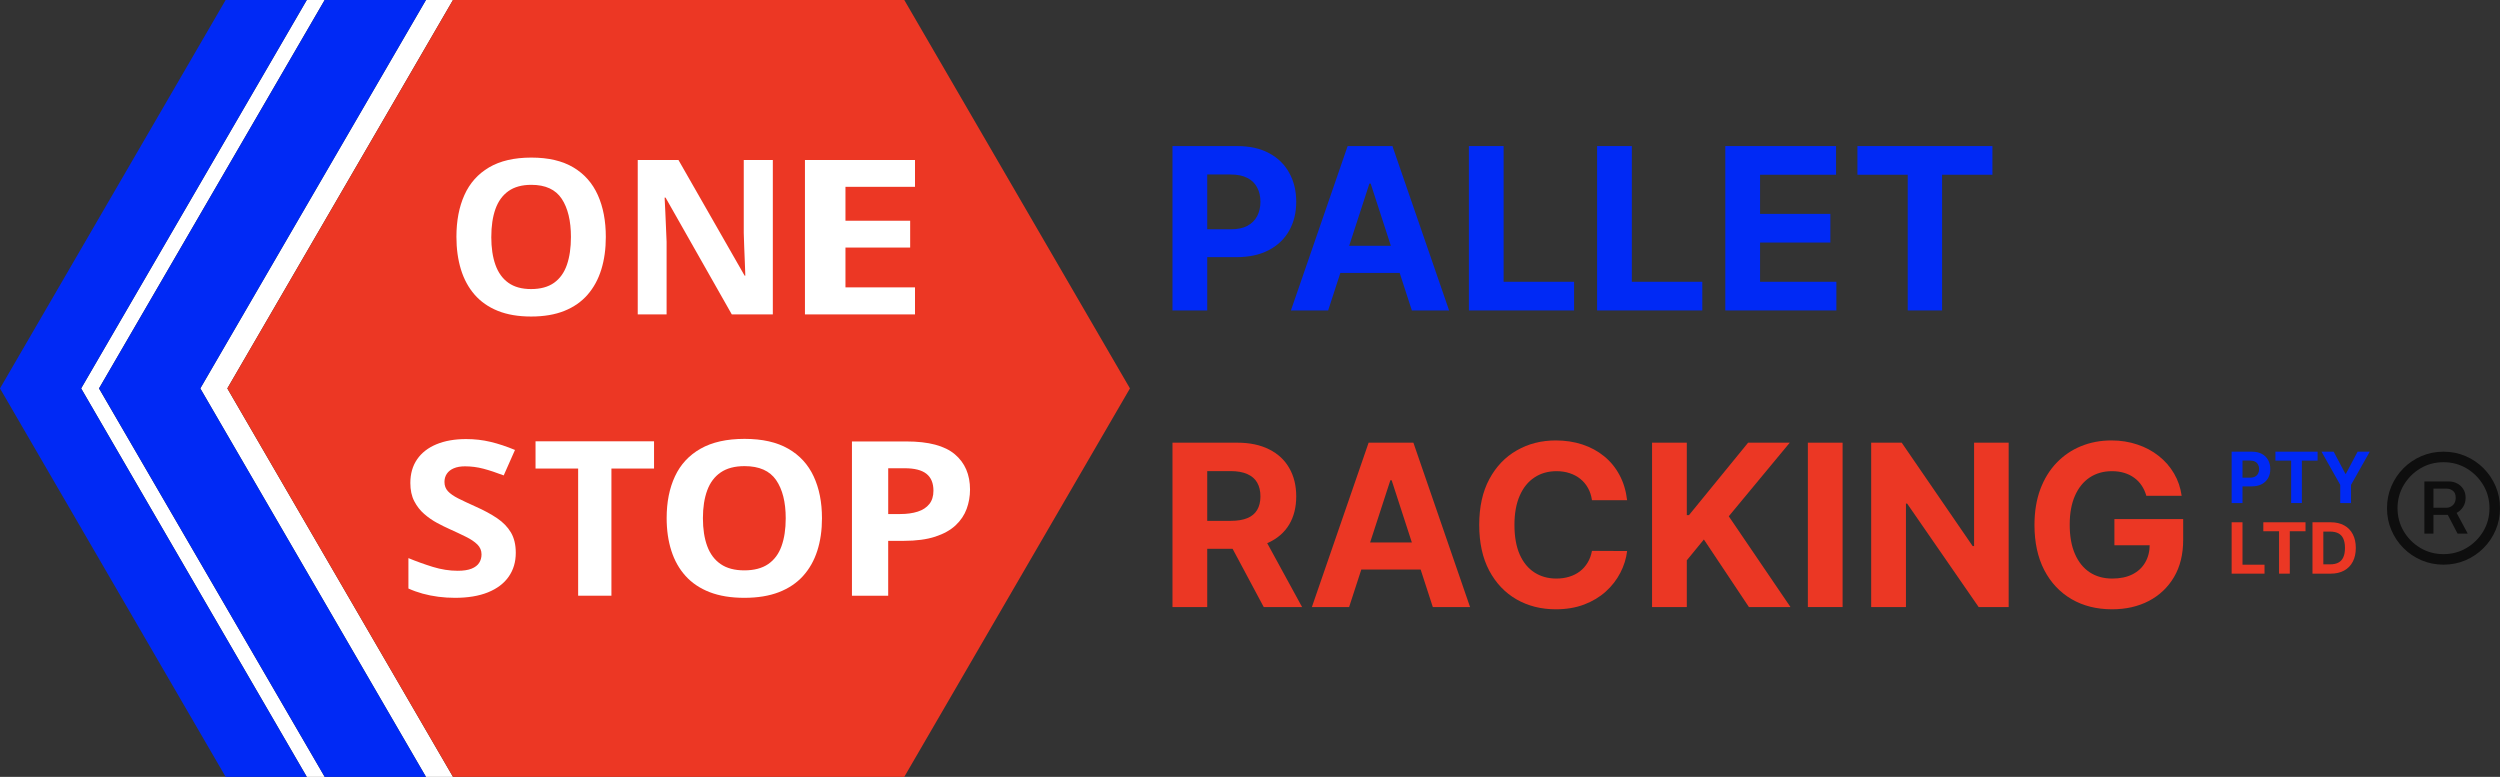
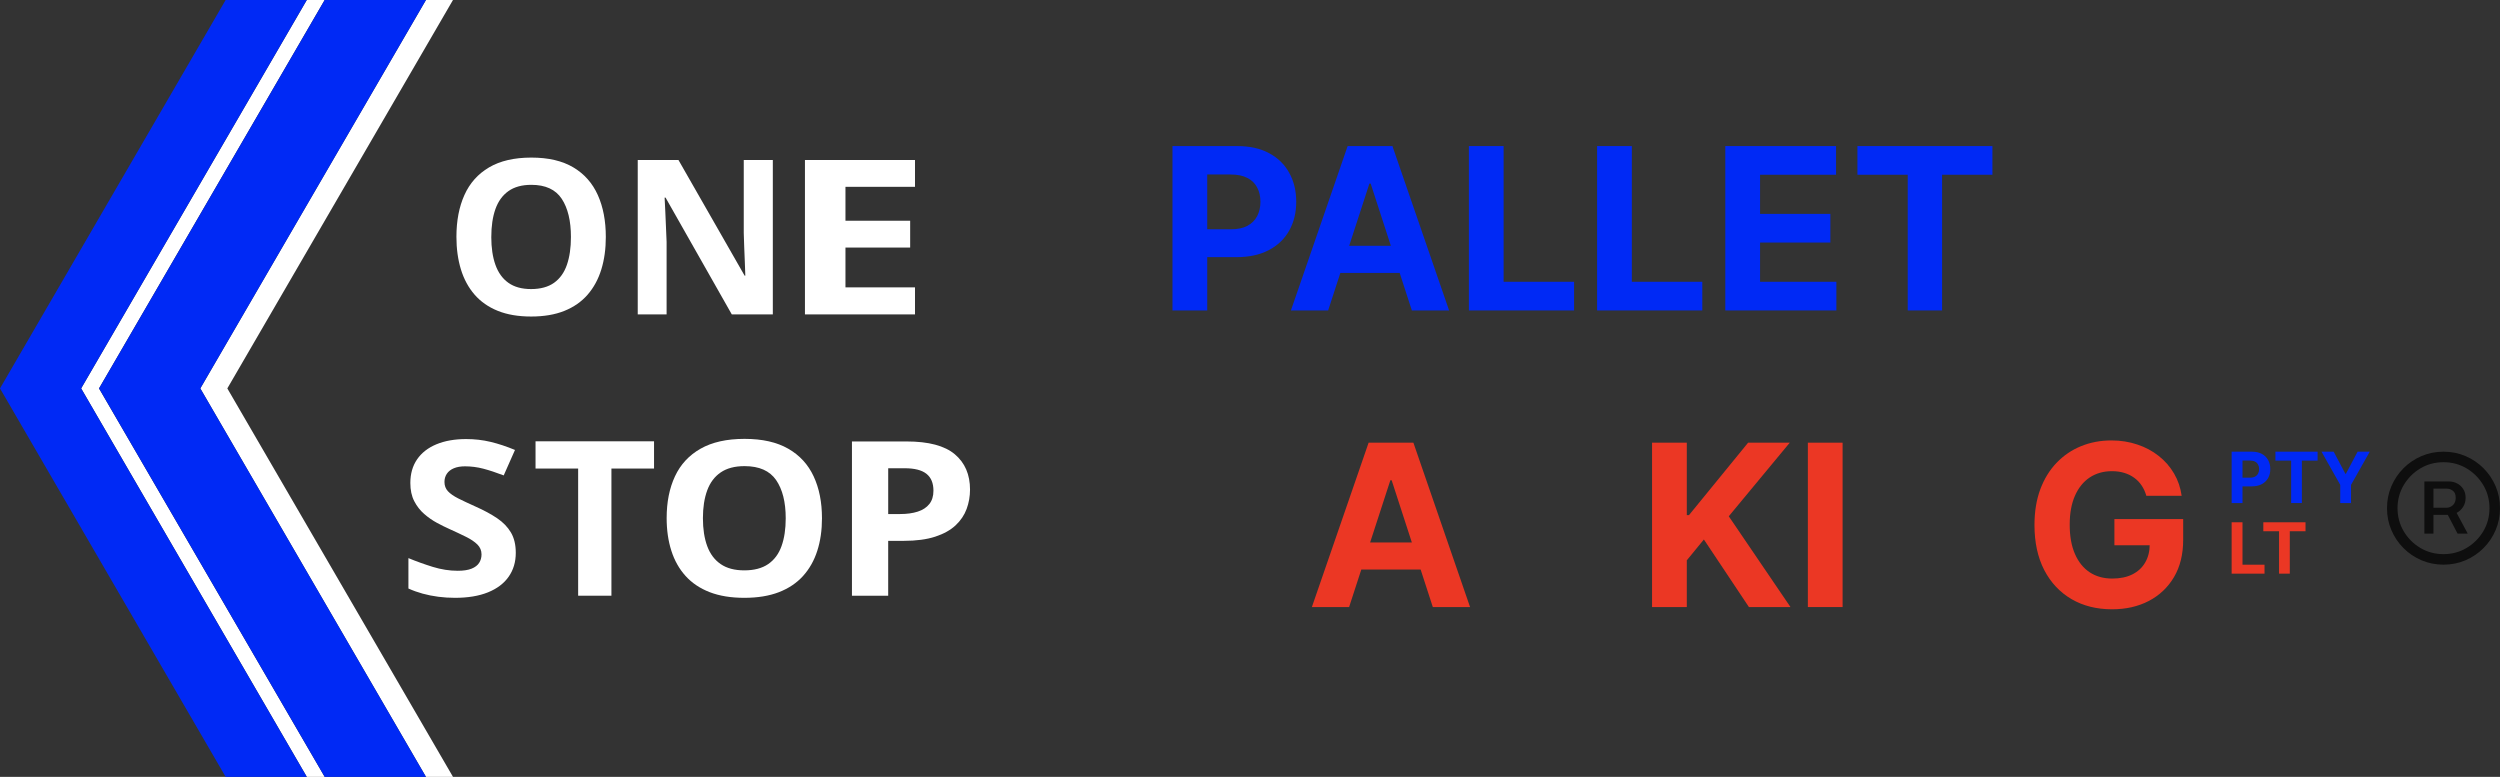
<svg xmlns="http://www.w3.org/2000/svg" width="177" height="55" viewBox="0 0 177 55" fill="none">
  <rect x="0" y="0" width="177" height="55" fill="#333333" stroke="none" />
  <path d="M131.506 12.371V10.342H141.063V12.371H137.5V21.979H135.068V12.371H131.506Z" fill="#0029F5" />
  <path d="M122.152 21.979V10.342H129.993V12.371H124.613V15.143H129.59V17.172H124.613V19.95H130.016V21.979H122.152Z" fill="#0029F5" />
  <path d="M113.074 21.979V10.342H115.534V19.95H120.523V21.979H113.074Z" fill="#0029F5" />
  <path d="M103.996 21.979V10.342H106.456V19.95H111.445V21.979H103.996Z" fill="#0029F5" />
  <path d="M94.033 21.979H91.397L95.413 10.342H98.584L102.595 21.979H99.959L97.044 13.001H96.953L94.033 21.979ZM93.868 17.405H100.095V19.325H93.868V17.405Z" fill="#0029F5" />
  <path d="M83.012 21.979V10.342H87.603C88.485 10.342 89.237 10.511 89.858 10.848C90.48 11.181 90.953 11.645 91.279 12.24C91.608 12.831 91.773 13.513 91.773 14.286C91.773 15.058 91.606 15.74 91.273 16.331C90.94 16.922 90.457 17.382 89.824 17.712C89.195 18.041 88.434 18.206 87.54 18.206H84.614V16.234H87.142C87.616 16.234 88.006 16.153 88.313 15.99C88.624 15.823 88.855 15.594 89.006 15.303C89.161 15.007 89.239 14.668 89.239 14.286C89.239 13.899 89.161 13.562 89.006 13.274C88.855 12.982 88.624 12.757 88.313 12.598C88.002 12.435 87.608 12.354 87.131 12.354H85.472V21.979H83.012Z" fill="#0029F5" />
  <path d="M151.961 35.104C151.882 34.827 151.77 34.583 151.626 34.371C151.482 34.155 151.306 33.973 151.098 33.825C150.893 33.674 150.658 33.558 150.393 33.479C150.132 33.399 149.842 33.359 149.524 33.359C148.929 33.359 148.407 33.507 147.956 33.802C147.509 34.098 147.16 34.528 146.91 35.092C146.66 35.653 146.535 36.338 146.535 37.149C146.535 37.96 146.658 38.649 146.905 39.217C147.151 39.785 147.499 40.219 147.95 40.518C148.401 40.814 148.933 40.962 149.547 40.962C150.104 40.962 150.579 40.863 150.973 40.666C151.371 40.465 151.674 40.183 151.882 39.819C152.094 39.456 152.2 39.026 152.2 38.53L152.7 38.604H149.7V36.751H154.569V38.217C154.569 39.24 154.354 40.119 153.922 40.854C153.49 41.585 152.895 42.149 152.138 42.547C151.38 42.941 150.513 43.138 149.535 43.138C148.444 43.138 147.486 42.897 146.66 42.416C145.835 41.931 145.191 41.244 144.729 40.354C144.27 39.46 144.041 38.399 144.041 37.172C144.041 36.229 144.177 35.388 144.45 34.649C144.727 33.907 145.113 33.278 145.609 32.763C146.105 32.248 146.683 31.855 147.342 31.587C148.001 31.318 148.715 31.183 149.484 31.183C150.143 31.183 150.757 31.28 151.325 31.473C151.893 31.662 152.397 31.931 152.836 32.28C153.28 32.628 153.641 33.043 153.922 33.524C154.202 34.001 154.382 34.528 154.461 35.104H151.961Z" fill="#EB3724" />
-   <path d="M142.213 31.342V42.979H140.088L135.026 35.655H134.941V42.979H132.48V31.342H134.64L139.662 38.66H139.765V31.342H142.213Z" fill="#EB3724" />
  <path d="M130.456 31.342V42.979H127.996V31.342H130.456Z" fill="#EB3724" />
  <path d="M116.965 42.979V31.342H119.425V36.473H119.578L123.766 31.342H126.715L122.397 36.553L126.766 42.979H123.823L120.635 38.195L119.425 39.672V42.979H116.965Z" fill="#EB3724" />
-   <path d="M115.2 35.416H112.711C112.666 35.094 112.573 34.808 112.433 34.558C112.293 34.304 112.113 34.088 111.893 33.91C111.674 33.732 111.42 33.596 111.132 33.501C110.848 33.407 110.539 33.359 110.206 33.359C109.604 33.359 109.079 33.509 108.632 33.808C108.185 34.104 107.838 34.535 107.592 35.104C107.346 35.668 107.223 36.354 107.223 37.16C107.223 37.99 107.346 38.687 107.592 39.251C107.842 39.816 108.191 40.242 108.638 40.53C109.085 40.818 109.602 40.962 110.189 40.962C110.518 40.962 110.823 40.918 111.104 40.831C111.388 40.744 111.64 40.617 111.859 40.45C112.079 40.28 112.261 40.073 112.405 39.831C112.552 39.588 112.655 39.312 112.711 39.001L115.2 39.013C115.136 39.547 114.975 40.062 114.717 40.558C114.463 41.05 114.121 41.492 113.689 41.882C113.261 42.268 112.749 42.575 112.155 42.802C111.564 43.026 110.895 43.138 110.149 43.138C109.111 43.138 108.183 42.903 107.365 42.433C106.55 41.963 105.907 41.283 105.433 40.393C104.963 39.503 104.729 38.425 104.729 37.16C104.729 35.891 104.967 34.812 105.444 33.922C105.922 33.032 106.569 32.354 107.388 31.888C108.206 31.418 109.126 31.183 110.149 31.183C110.823 31.183 111.448 31.278 112.024 31.467C112.604 31.657 113.117 31.933 113.564 32.297C114.011 32.657 114.374 33.098 114.655 33.621C114.939 34.143 115.121 34.742 115.2 35.416Z" fill="#EB3724" />
  <path d="M95.517 42.979H92.881L96.898 31.342H100.068L104.08 42.979H101.443L98.529 34.001H98.438L95.517 42.979ZM95.353 38.405H101.58V40.325H95.353V38.405Z" fill="#EB3724" />
-   <path d="M83.012 42.979V31.342H87.603C88.481 31.342 89.231 31.5 89.853 31.814C90.478 32.124 90.953 32.566 91.279 33.138C91.608 33.706 91.773 34.374 91.773 35.143C91.773 35.916 91.606 36.581 91.273 37.138C90.94 37.691 90.457 38.115 89.824 38.41C89.195 38.706 88.434 38.854 87.54 38.854H84.466V36.876H87.142C87.612 36.876 88.002 36.812 88.313 36.683C88.624 36.554 88.855 36.361 89.006 36.104C89.161 35.846 89.239 35.526 89.239 35.143C89.239 34.757 89.161 34.431 89.006 34.166C88.855 33.901 88.622 33.7 88.307 33.564C87.997 33.424 87.605 33.354 87.131 33.354H85.472V42.979H83.012ZM89.296 37.683L92.188 42.979H89.472L86.642 37.683H89.296Z" fill="#EB3724" />
  <path d="M164.363 31.979H165.224L166.054 33.545H166.089L166.918 31.979H167.779L166.453 34.329V35.615H165.69V34.329L164.363 31.979Z" fill="#0029F5" />
  <path d="M161.1 32.612V31.979H164.086V32.612H162.973V35.615H162.213V32.612H161.1Z" fill="#0029F5" />
  <path d="M158 35.615V31.979H159.435C159.71 31.979 159.945 32.031 160.14 32.136C160.334 32.241 160.482 32.386 160.583 32.572C160.686 32.756 160.738 32.969 160.738 33.211C160.738 33.452 160.686 33.665 160.582 33.85C160.478 34.035 160.327 34.178 160.129 34.281C159.932 34.384 159.694 34.436 159.415 34.436H158.501V33.82H159.291C159.439 33.82 159.561 33.794 159.657 33.743C159.754 33.691 159.826 33.62 159.873 33.529C159.922 33.436 159.946 33.33 159.946 33.211C159.946 33.09 159.922 32.985 159.873 32.895C159.826 32.804 159.754 32.733 159.657 32.683C159.56 32.633 159.436 32.607 159.287 32.607H158.769V35.615H158Z" fill="#0029F5" />
-   <path d="M165.012 40.615H163.723V36.978H165.022C165.388 36.978 165.703 37.051 165.967 37.197C166.231 37.341 166.434 37.549 166.576 37.82C166.719 38.091 166.791 38.416 166.791 38.793C166.791 39.172 166.719 39.498 166.576 39.77C166.434 40.042 166.23 40.251 165.963 40.397C165.698 40.542 165.381 40.615 165.012 40.615ZM164.491 39.956H164.98C165.207 39.956 165.398 39.916 165.553 39.835C165.71 39.754 165.827 39.628 165.905 39.457C165.984 39.286 166.024 39.064 166.024 38.793C166.024 38.524 165.984 38.305 165.905 38.134C165.827 37.964 165.71 37.839 165.555 37.758C165.4 37.678 165.209 37.637 164.982 37.637H164.491V39.956Z" fill="#EB3724" />
  <path d="M160.244 37.612V36.978H163.231V37.612H162.117V40.615H161.357V37.612H160.244Z" fill="#EB3724" />
  <path d="M158 40.615V36.978H158.769V39.981H160.328V40.615H158Z" fill="#EB3724" />
  <path d="M171.645 37.779V34.089H173.415C173.602 34.089 173.782 34.133 173.955 34.224C174.132 34.31 174.277 34.44 174.39 34.614C174.507 34.783 174.565 34.993 174.565 35.243C174.565 35.493 174.505 35.71 174.385 35.894C174.268 36.074 174.118 36.212 173.935 36.309C173.755 36.405 173.568 36.453 173.375 36.453H172.005V35.949H173.205C173.375 35.949 173.527 35.889 173.66 35.769C173.797 35.645 173.865 35.47 173.865 35.243C173.865 35.01 173.797 34.843 173.66 34.743C173.527 34.644 173.38 34.593 173.22 34.593H172.29V37.779H171.645ZM173.795 36.063L174.715 37.779H173.995L173.1 36.063H173.795ZM173 39.978C172.447 39.978 171.928 39.875 171.445 39.669C170.962 39.462 170.537 39.175 170.17 38.809C169.803 38.442 169.517 38.017 169.31 37.533C169.103 37.05 169 36.532 169 35.978C169 35.425 169.103 34.907 169.31 34.423C169.517 33.94 169.803 33.515 170.17 33.148C170.537 32.782 170.962 32.495 171.445 32.288C171.928 32.082 172.447 31.979 173 31.979C173.553 31.979 174.072 32.082 174.555 32.288C175.038 32.495 175.463 32.782 175.83 33.148C176.197 33.515 176.483 33.94 176.69 34.423C176.897 34.907 177 35.425 177 35.978C177 36.532 176.897 37.05 176.69 37.533C176.483 38.017 176.197 38.442 175.83 38.809C175.463 39.175 175.038 39.462 174.555 39.669C174.072 39.875 173.553 39.978 173 39.978ZM173 39.233C173.6 39.233 174.145 39.087 174.635 38.794C175.128 38.5 175.522 38.108 175.815 37.618C176.108 37.125 176.255 36.578 176.255 35.978C176.255 35.379 176.108 34.834 175.815 34.343C175.522 33.85 175.128 33.457 174.635 33.163C174.145 32.87 173.6 32.724 173 32.724C172.4 32.724 171.853 32.87 171.36 33.163C170.87 33.457 170.478 33.85 170.185 34.343C169.892 34.834 169.745 35.379 169.745 35.978C169.745 36.578 169.892 37.125 170.185 37.618C170.478 38.108 170.87 38.5 171.36 38.794C171.853 39.087 172.4 39.233 173 39.233Z" fill="#0E0E0E" />
  <path d="M16.095 27.5L32.071 55H30.156L14.18 27.5L30.156 0H32.071L16.095 27.5Z" fill="white" />
  <path d="M7.011 27.5L22.987 55H21.72L5.744 27.5L21.72 0H22.987L7.011 27.5Z" fill="white" />
-   <path d="M80 27.5L64.023 55H32.072L16.096 27.5L32.072 0H64.023L80 27.5Z" fill="#EC3724" />
  <path d="M5.744 27.5L21.72 55H15.976L0 27.5L15.976 0H21.72L5.744 27.5Z" fill="#0029F5" />
  <path d="M42.892 16.779C42.892 17.622 42.786 18.388 42.573 19.079C42.36 19.769 42.037 20.363 41.604 20.862C41.171 21.36 40.623 21.743 39.959 22.01C39.295 22.277 38.51 22.41 37.603 22.41C36.697 22.41 35.911 22.277 35.248 22.01C34.584 21.743 34.036 21.36 33.602 20.862C33.169 20.363 32.846 19.768 32.633 19.075C32.421 18.382 32.315 17.612 32.315 16.765C32.315 15.633 32.503 14.647 32.881 13.807C33.258 12.967 33.839 12.315 34.624 11.852C35.41 11.389 36.408 11.157 37.619 11.157C38.83 11.157 39.816 11.389 40.594 11.852C41.371 12.315 41.949 12.969 42.326 13.811C42.704 14.653 42.892 15.643 42.892 16.779H42.892ZM34.783 16.779C34.783 17.542 34.881 18.199 35.076 18.749C35.271 19.3 35.576 19.724 35.991 20.021C36.407 20.318 36.944 20.466 37.602 20.466C38.261 20.466 38.813 20.318 39.229 20.021C39.644 19.724 39.947 19.3 40.137 18.749C40.327 18.199 40.422 17.542 40.422 16.779C40.422 15.633 40.204 14.731 39.769 14.073C39.333 13.415 38.616 13.086 37.618 13.086C36.954 13.086 36.414 13.234 35.996 13.531C35.578 13.828 35.272 14.251 35.076 14.802C34.881 15.353 34.784 16.012 34.784 16.78L34.783 16.779Z" fill="white" />
  <path d="M54.716 22.26H51.811L47.121 13.99H47.055C47.074 14.334 47.092 14.681 47.106 15.03C47.121 15.378 47.136 15.726 47.151 16.073C47.166 16.419 47.18 16.767 47.195 17.116V22.26H45.152V11.328H48.035L52.718 19.516H52.769C52.759 19.177 52.747 18.84 52.732 18.506C52.717 18.172 52.704 17.838 52.691 17.504C52.679 17.17 52.668 16.837 52.658 16.503V11.328H54.716V22.26Z" fill="white" />
  <path d="M64.782 22.26H56.99V11.328H64.782V13.227H59.859V15.628H64.44V17.527H59.859V20.346H64.782V22.26V22.26Z" fill="white" />
  <path d="M36.517 39.14C36.517 39.788 36.349 40.352 36.014 40.83C35.679 41.309 35.191 41.678 34.55 41.937C33.91 42.196 33.132 42.326 32.218 42.326C31.814 42.326 31.419 42.301 31.034 42.251C30.648 42.201 30.278 42.127 29.925 42.03C29.571 41.933 29.235 41.812 28.916 41.667V39.514C29.469 39.743 30.043 39.95 30.639 40.135C31.234 40.319 31.824 40.411 32.409 40.411C32.813 40.411 33.139 40.361 33.386 40.262C33.633 40.162 33.813 40.025 33.924 39.85C34.036 39.676 34.092 39.476 34.092 39.252C34.092 38.978 33.993 38.744 33.797 38.549C33.6 38.355 33.33 38.173 32.987 38.004C32.645 37.834 32.258 37.652 31.827 37.458C31.556 37.338 31.261 37.192 30.942 37.02C30.623 36.848 30.32 36.638 30.033 36.388C29.746 36.139 29.51 35.836 29.327 35.48C29.143 35.124 29.052 34.696 29.052 34.197C29.052 33.544 29.211 32.986 29.53 32.522C29.849 32.058 30.305 31.703 30.898 31.456C31.491 31.21 32.191 31.086 33 31.086C33.606 31.086 34.184 31.152 34.734 31.285C35.285 31.416 35.86 31.607 36.461 31.857L35.663 33.659C35.126 33.455 34.645 33.296 34.22 33.184C33.794 33.072 33.361 33.016 32.92 33.016C32.611 33.016 32.348 33.062 32.13 33.154C31.912 33.246 31.747 33.376 31.636 33.543C31.524 33.71 31.468 33.903 31.468 34.122C31.468 34.381 31.549 34.6 31.711 34.777C31.874 34.953 32.118 35.124 32.445 35.289C32.772 35.454 33.18 35.645 33.669 35.865C34.265 36.129 34.774 36.404 35.197 36.691C35.619 36.977 35.945 37.314 36.174 37.701C36.402 38.087 36.517 38.567 36.517 39.14V39.14Z" fill="white" />
  <path d="M43.288 42.176H40.933V33.173H37.916V31.244H46.306V33.173H43.289V42.176H43.288Z" fill="white" />
  <path d="M58.196 36.695C58.196 37.538 58.086 38.304 57.864 38.995C57.643 39.685 57.307 40.279 56.857 40.778C56.407 41.276 55.837 41.659 55.147 41.926C54.457 42.193 53.641 42.326 52.698 42.326C51.755 42.326 50.938 42.193 50.248 41.926C49.559 41.659 48.988 41.276 48.538 40.778C48.088 40.279 47.752 39.684 47.531 38.991C47.309 38.298 47.199 37.528 47.199 36.681C47.199 35.549 47.395 34.563 47.788 33.723C48.18 32.883 48.784 32.231 49.6 31.768C50.417 31.304 51.454 31.072 52.713 31.072C53.972 31.072 54.997 31.304 55.806 31.768C56.615 32.231 57.215 32.885 57.607 33.727C58 34.569 58.196 35.559 58.196 36.695ZM49.767 36.695C49.767 37.458 49.868 38.115 50.071 38.665C50.274 39.216 50.591 39.64 51.023 39.937C51.455 40.234 52.013 40.382 52.698 40.382C53.382 40.382 53.957 40.234 54.388 39.937C54.82 39.64 55.135 39.216 55.332 38.665C55.53 38.115 55.629 37.458 55.629 36.695C55.629 35.549 55.402 34.647 54.949 33.989C54.496 33.331 53.751 33.002 52.713 33.002C52.023 33.002 51.461 33.15 51.026 33.447C50.592 33.743 50.273 34.167 50.071 34.718C49.868 35.269 49.766 35.928 49.766 36.696L49.767 36.695Z" fill="white" />
  <path d="M64.184 31.255C65.745 31.255 66.885 31.558 67.602 32.163C68.319 32.767 68.678 33.6 68.678 34.661C68.678 35.139 68.598 35.596 68.438 36.032C68.278 36.467 68.017 36.855 67.656 37.194C67.294 37.532 66.813 37.8 66.211 37.997C65.61 38.193 64.868 38.292 63.985 38.292H62.884V42.176H60.318V31.255H64.183H64.184ZM64.051 33.152H62.885V36.394H63.729C64.209 36.394 64.625 36.337 64.979 36.222C65.332 36.108 65.605 35.928 65.798 35.684C65.991 35.44 66.088 35.127 66.088 34.743C66.088 34.205 65.922 33.805 65.591 33.544C65.26 33.282 64.747 33.152 64.051 33.152V33.152Z" fill="white" />
  <path d="M14.181 27.5L30.157 55H22.988L7.012 27.5L22.988 0H30.157L14.181 27.5Z" fill="#0029F5" />
</svg>